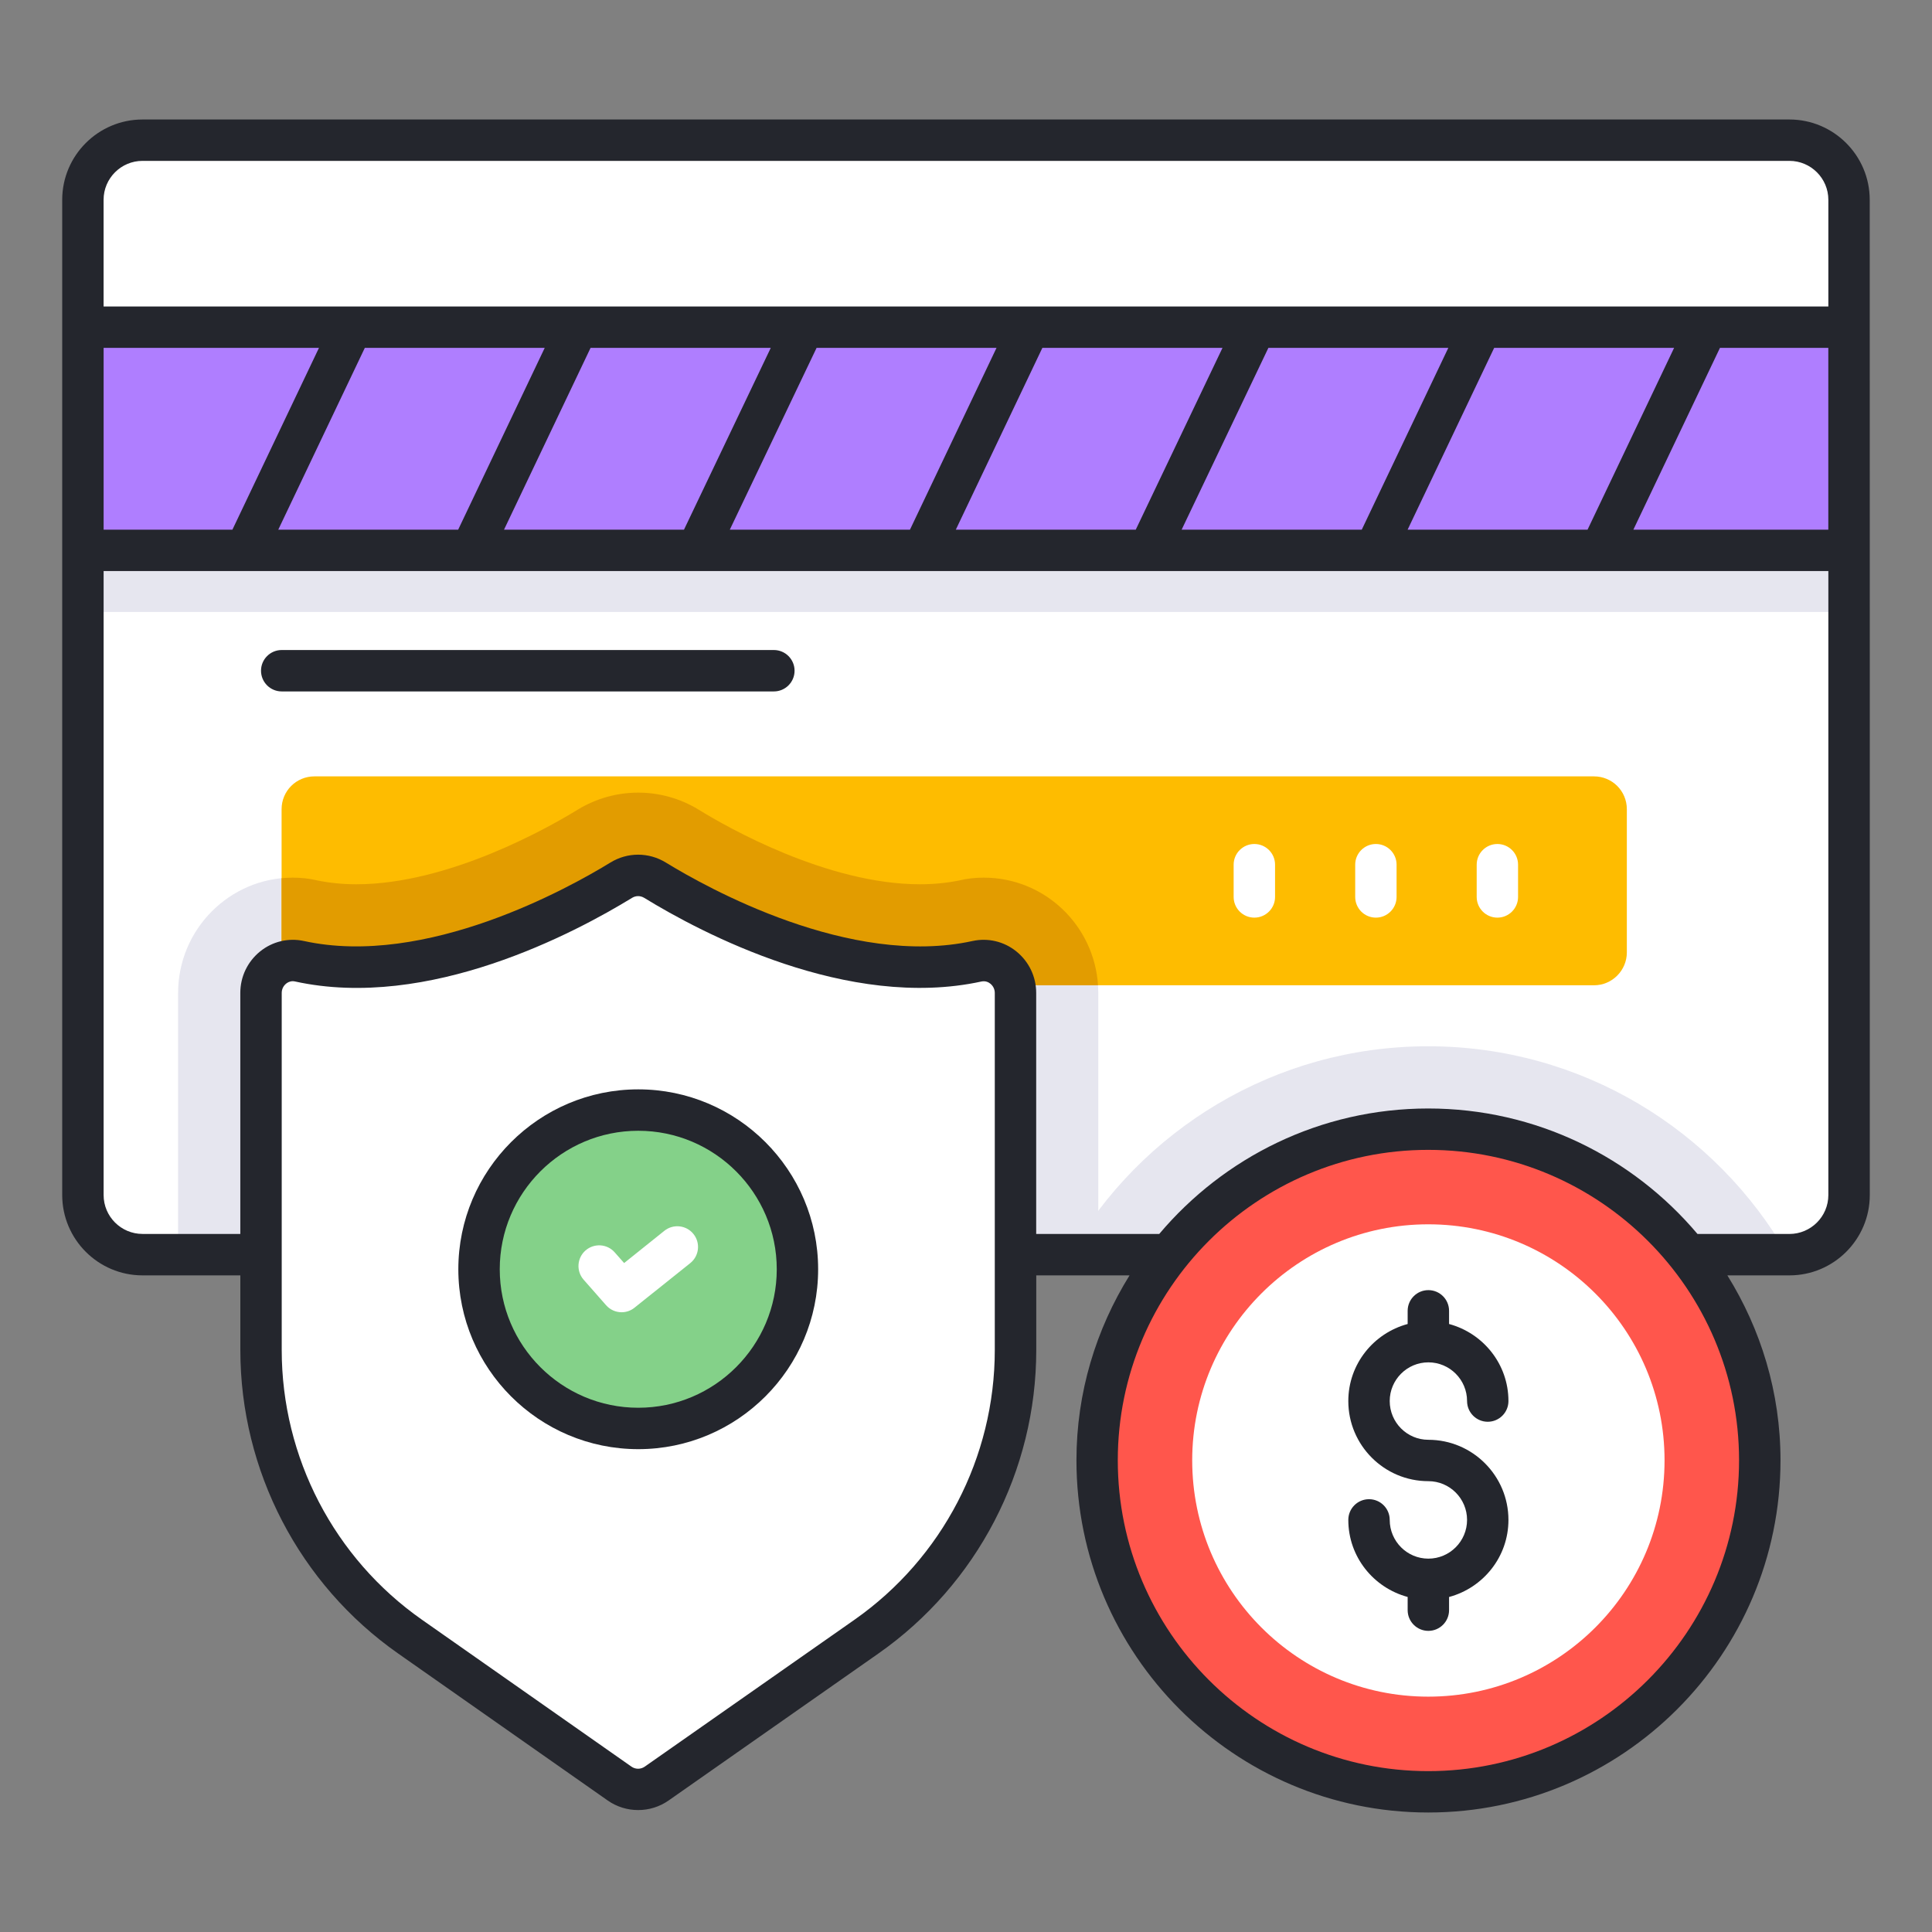
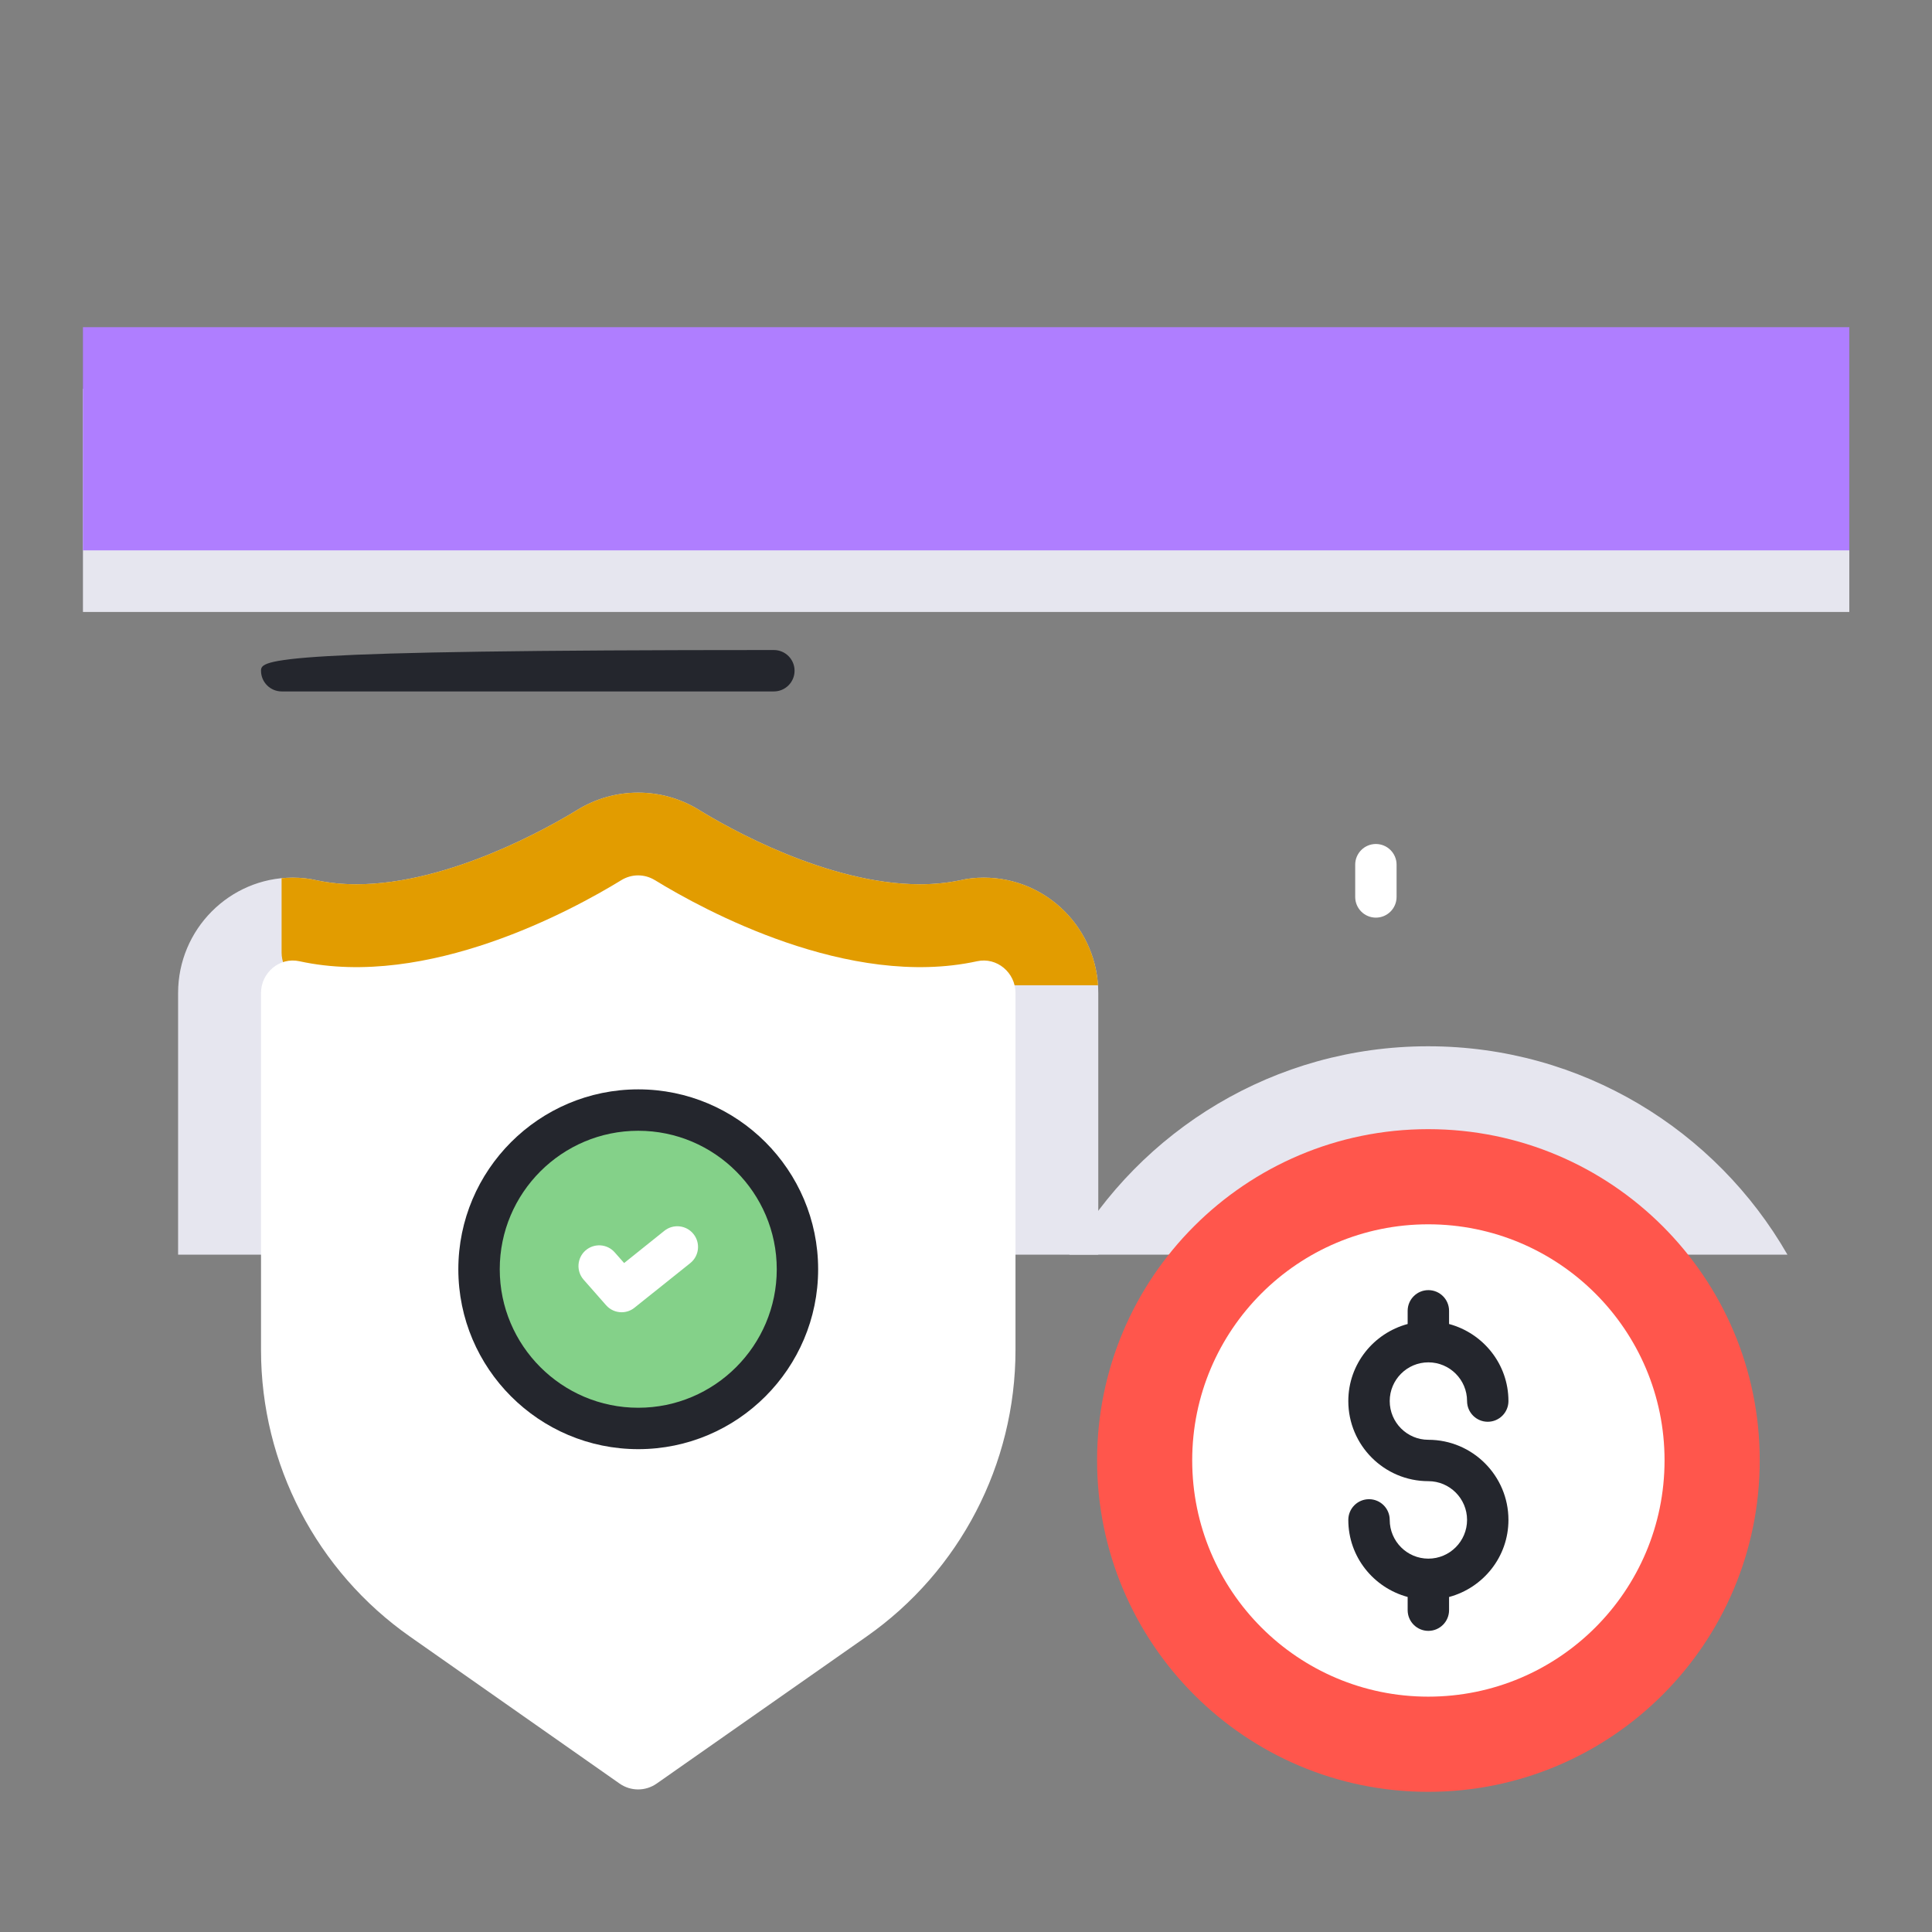
<svg xmlns="http://www.w3.org/2000/svg" width="60" height="60" viewBox="0 0 60 60" fill="none">
  <rect x="0" y="0" width="60" height="60" fill="#808080" stroke="none" />
  <g id="secure-payment_8633738 1">
    <g id="Group">
      <g id="Group_2">
        <g id="Group_3">
-           <path id="Vector" d="M57.422 6.205V37.113C57.422 38.133 56.6 38.965 55.571 38.965H4.425C3.405 38.965 2.574 38.133 2.574 37.113V6.205C2.574 5.185 3.405 4.353 4.425 4.353H55.571C56.6 4.353 57.422 5.185 57.422 6.205Z" fill="white" />
-         </g>
+           </g>
        <g id="Group_4">
          <path id="Vector_2" d="M2.576 12.074H57.432V19.005H2.576V12.074Z" fill="#E6E6EF" />
        </g>
        <g id="Group_5">
          <path id="Vector_3" d="M55.511 38.965H33.208C35.42 35.099 39.585 32.493 44.351 32.493C49.125 32.493 53.291 35.099 55.511 38.965Z" fill="#E6E6EF" />
        </g>
        <g id="Group_6">
          <path id="Vector_4" d="M34.108 30.839V38.965H5.531V30.839C5.531 28.859 7.134 27.256 9.088 27.256C9.345 27.256 9.603 27.282 9.851 27.342C10.228 27.419 10.631 27.462 11.068 27.462C13.94 27.462 17.06 25.688 17.951 25.139C18.517 24.796 19.16 24.616 19.82 24.616C20.48 24.616 21.123 24.796 21.688 25.139C22.571 25.688 25.691 27.462 28.571 27.462C29.008 27.462 29.42 27.419 29.797 27.342C30.045 27.282 30.294 27.256 30.551 27.256C32.514 27.256 34.108 28.859 34.108 30.839Z" fill="#E6E6EF" />
        </g>
        <g id="Group_7">
-           <path id="Vector_5" d="M50.523 25.131V29.579C50.523 30.136 50.068 30.599 49.502 30.599H9.765C9.2 30.599 8.745 30.136 8.745 29.579V25.131C8.745 24.565 9.2 24.111 9.765 24.111H49.502C50.068 24.111 50.523 24.565 50.523 25.131Z" fill="#FEBC00" />
-         </g>
+           </g>
        <g id="Group_8">
          <path id="Vector_6" d="M2.576 10.161H57.432V17.092H2.576V10.161Z" fill="#AF7EFF" />
        </g>
        <g id="Group_9">
-           <path id="Vector_7" d="M46.503 28.498C46.148 28.498 45.86 28.21 45.86 27.855V26.853C45.86 26.499 46.148 26.211 46.503 26.211C46.858 26.211 47.145 26.499 47.145 26.853V27.855C47.145 28.21 46.858 28.498 46.503 28.498Z" fill="white" />
-         </g>
+           </g>
        <g id="Group_10">
          <path id="Vector_8" d="M42.729 28.498C42.374 28.498 42.087 28.21 42.087 27.855V26.853C42.087 26.499 42.374 26.211 42.729 26.211C43.084 26.211 43.372 26.499 43.372 26.853V27.855C43.372 28.21 43.084 28.498 42.729 28.498Z" fill="white" />
        </g>
        <g id="Group_11">
-           <path id="Vector_9" d="M38.955 28.498C38.6 28.498 38.312 28.21 38.312 27.855V26.853C38.312 26.499 38.6 26.211 38.955 26.211C39.31 26.211 39.598 26.499 39.598 26.853V27.855C39.598 28.21 39.31 28.498 38.955 28.498Z" fill="white" />
-         </g>
+           </g>
      </g>
      <g id="Group_12">
        <g id="Group_13">
          <path id="Vector_10" d="M34.1 30.599H9.765C9.2 30.599 8.745 30.136 8.745 29.579V27.273C8.857 27.265 8.968 27.256 9.088 27.256C9.345 27.256 9.602 27.282 9.851 27.342C10.228 27.419 10.631 27.462 11.068 27.462C13.94 27.462 17.06 25.688 17.951 25.139C18.517 24.796 19.16 24.616 19.82 24.616C20.48 24.616 21.122 24.796 21.688 25.139C22.571 25.688 25.691 27.462 28.571 27.462C29.008 27.462 29.42 27.419 29.797 27.342C30.045 27.282 30.294 27.256 30.551 27.256C32.437 27.256 33.98 28.731 34.1 30.599Z" fill="#E29C00" />
        </g>
        <g id="Group_14">
          <path id="Vector_11" d="M30.345 29.852C30.96 29.717 31.537 30.206 31.537 30.836V41.925C31.537 45.471 29.81 48.794 26.908 50.827L20.394 55.39C20.048 55.633 19.587 55.633 19.241 55.39L12.735 50.828C9.834 48.794 8.106 45.472 8.106 41.926V30.836C8.106 30.206 8.683 29.717 9.298 29.852C13.28 30.723 17.786 28.26 19.294 27.335C19.618 27.136 20.017 27.136 20.34 27.335C21.85 28.26 26.361 30.723 30.345 29.852Z" fill="white" />
        </g>
        <g id="Group_15">
          <g id="Group_16">
            <path id="Vector_12" d="M19.821 44.362C22.552 44.362 24.765 42.149 24.765 39.418C24.765 36.688 22.552 34.474 19.821 34.474C17.091 34.474 14.877 36.688 14.877 39.418C14.877 42.149 17.091 44.362 19.821 44.362Z" fill="#84D189" />
          </g>
          <g id="Group_17">
            <g id="Group_18">
              <path id="Vector_13" d="M19.305 40.753C19.126 40.753 18.949 40.679 18.822 40.534L18.125 39.742C17.891 39.476 17.917 39.069 18.183 38.835C18.451 38.601 18.856 38.626 19.091 38.894L19.383 39.225L20.633 38.223C20.911 38.002 21.315 38.046 21.537 38.324C21.759 38.601 21.714 39.005 21.437 39.227L19.706 40.611C19.588 40.707 19.446 40.753 19.305 40.753Z" fill="white" />
            </g>
          </g>
        </g>
      </g>
      <g id="Group_19">
        <g id="Group_20">
          <path id="Vector_14" d="M54.65 45.351C54.65 51.039 50.042 55.647 44.354 55.647C38.678 55.647 34.071 51.039 34.071 45.351C34.071 39.675 38.678 35.067 44.354 35.067C50.042 35.067 54.65 39.675 54.65 45.351Z" fill="#FF564C" />
        </g>
        <g id="Group_21">
          <path id="Vector_15" d="M51.694 45.352C51.694 49.407 48.41 52.691 44.355 52.691C40.31 52.691 37.025 49.407 37.025 45.352C37.025 41.307 40.31 38.022 44.355 38.022C48.41 38.023 51.694 41.307 51.694 45.352Z" fill="white" />
        </g>
        <g id="Group_22">
-           <path id="Vector_16" d="M58.066 6.205C58.066 4.83 56.947 3.711 55.572 3.711H4.426C3.051 3.711 1.932 4.83 1.932 6.205V37.113C1.932 38.488 3.051 39.608 4.426 39.608H7.464V41.925C7.464 45.676 9.297 49.201 12.366 51.352L18.873 55.916C19.155 56.114 19.487 56.213 19.819 56.213C20.151 56.213 20.481 56.114 20.764 55.916L27.279 51.352C30.349 49.201 32.182 45.676 32.182 41.925V39.608H35.079C34.041 41.279 33.43 43.242 33.43 45.351C33.43 51.382 38.332 56.289 44.356 56.289C50.388 56.289 55.295 51.382 55.295 45.351C55.295 43.243 54.684 41.279 53.645 39.608H55.574C56.949 39.608 58.068 38.488 58.068 37.113C58.066 30.626 58.071 12.69 58.066 6.205ZM43.715 16.449L46.403 10.803H51.991L49.303 16.449H43.715ZM36.697 16.449L39.391 10.803H44.979L42.291 16.449H36.697ZM29.684 16.449L32.372 10.803H37.966L35.272 16.449H29.684ZM22.665 16.449L25.36 10.803H30.948L28.26 16.449H22.665ZM15.653 16.449L18.341 10.803H23.937L21.242 16.449H15.653ZM8.642 16.449L11.33 10.803H16.917L14.229 16.449H8.642ZM3.218 16.449V10.803H9.906L7.218 16.449H3.218ZM53.415 10.803H56.78V16.449H50.726L53.415 10.803ZM4.426 4.996H55.572C56.238 4.996 56.781 5.539 56.781 6.205V9.518H3.217V6.205C3.217 5.539 3.759 4.996 4.426 4.996ZM30.894 41.925C30.894 45.259 29.266 48.389 26.539 50.301L20.024 54.864C19.899 54.952 19.732 54.951 19.61 54.864L13.103 50.301C10.377 48.39 8.749 45.259 8.749 41.925V30.836C8.749 30.723 8.799 30.618 8.887 30.547C8.925 30.516 8.997 30.472 9.092 30.472C9.113 30.472 9.136 30.475 9.16 30.48C13.311 31.392 17.864 28.966 19.63 27.883C19.749 27.811 19.888 27.813 20.005 27.883C21.771 28.966 26.327 31.387 30.482 30.481C30.613 30.454 30.71 30.511 30.756 30.549C30.844 30.62 30.894 30.724 30.894 30.837V41.925ZM44.355 55.004C39.039 55.004 34.714 50.673 34.714 45.351C34.714 40.035 39.039 35.71 44.355 35.71C49.677 35.71 54.008 40.035 54.008 45.351C54.007 50.673 49.677 55.004 44.355 55.004ZM55.571 38.322H52.717C50.709 35.942 47.707 34.425 44.354 34.425C41.005 34.425 38.007 35.943 36.001 38.322H32.18V30.836C32.18 30.332 31.954 29.862 31.562 29.546C31.178 29.236 30.683 29.121 30.207 29.223C26.407 30.057 21.951 27.568 20.676 26.786C20.147 26.462 19.488 26.461 18.957 26.787C17.684 27.568 13.234 30.056 9.435 29.223C8.961 29.121 8.465 29.236 8.081 29.545C7.689 29.861 7.463 30.331 7.463 30.835V38.321H4.426C3.76 38.321 3.218 37.779 3.218 37.113V17.735H56.781V37.113C56.781 37.78 56.238 38.322 55.571 38.322Z" fill="#24262D" />
-           <path id="Vector_17" d="M24.033 20.187H8.749C8.394 20.187 8.106 20.475 8.106 20.83C8.106 21.185 8.394 21.473 8.749 21.473H24.033C24.388 21.473 24.676 21.185 24.676 20.83C24.676 20.475 24.388 20.187 24.033 20.187Z" fill="#24262D" />
+           <path id="Vector_17" d="M24.033 20.187C8.394 20.187 8.106 20.475 8.106 20.83C8.106 21.185 8.394 21.473 8.749 21.473H24.033C24.388 21.473 24.676 21.185 24.676 20.83C24.676 20.475 24.388 20.187 24.033 20.187Z" fill="#24262D" />
          <path id="Vector_18" d="M19.822 33.831C16.74 33.831 14.234 36.338 14.234 39.418C14.234 42.499 16.74 45.005 19.822 45.005C22.902 45.005 25.408 42.499 25.408 39.418C25.408 36.338 22.902 33.831 19.822 33.831ZM19.822 43.719C17.449 43.719 15.52 41.79 15.52 39.418C15.52 37.047 17.449 35.117 19.822 35.117C22.193 35.117 24.123 37.047 24.123 39.418C24.123 41.79 22.193 43.719 19.822 43.719Z" fill="#24262D" />
          <path id="Vector_19" d="M44.359 42.309C45.022 42.309 45.561 42.848 45.561 43.511C45.561 43.866 45.849 44.154 46.203 44.154C46.558 44.154 46.846 43.866 46.846 43.511C46.846 42.363 46.06 41.403 45.002 41.118V40.709C45.002 40.354 44.714 40.066 44.359 40.066C44.004 40.066 43.716 40.354 43.716 40.709V41.118C42.657 41.403 41.873 42.363 41.873 43.511C41.873 44.883 42.988 45.999 44.359 45.999C45.022 45.999 45.561 46.539 45.561 47.202C45.561 47.865 45.022 48.405 44.359 48.405C43.697 48.405 43.159 47.865 43.159 47.202C43.159 46.847 42.871 46.559 42.516 46.559C42.161 46.559 41.873 46.847 41.873 47.202C41.873 48.351 42.658 49.31 43.716 49.595V50.005C43.716 50.36 44.004 50.648 44.359 50.648C44.714 50.648 45.002 50.36 45.002 50.005V49.596C46.061 49.311 46.846 48.351 46.846 47.202C46.846 45.83 45.73 44.714 44.359 44.714C43.697 44.714 43.159 44.175 43.159 43.511C43.159 42.849 43.697 42.309 44.359 42.309Z" fill="#24262D" />
        </g>
      </g>
    </g>
  </g>
</svg>